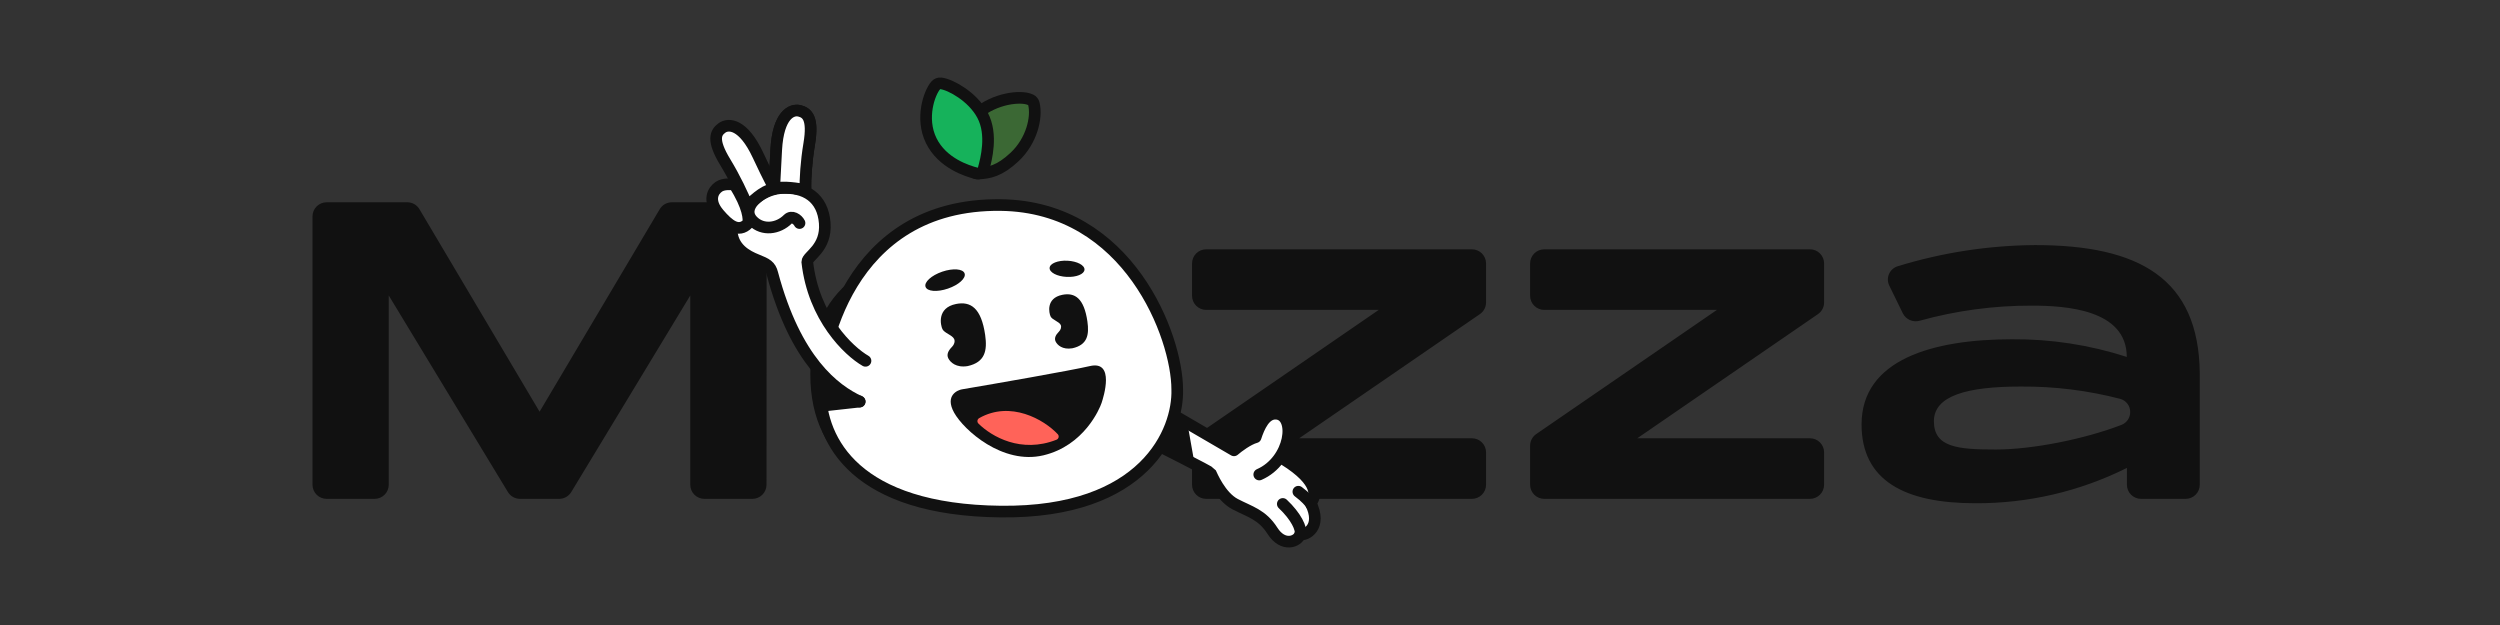
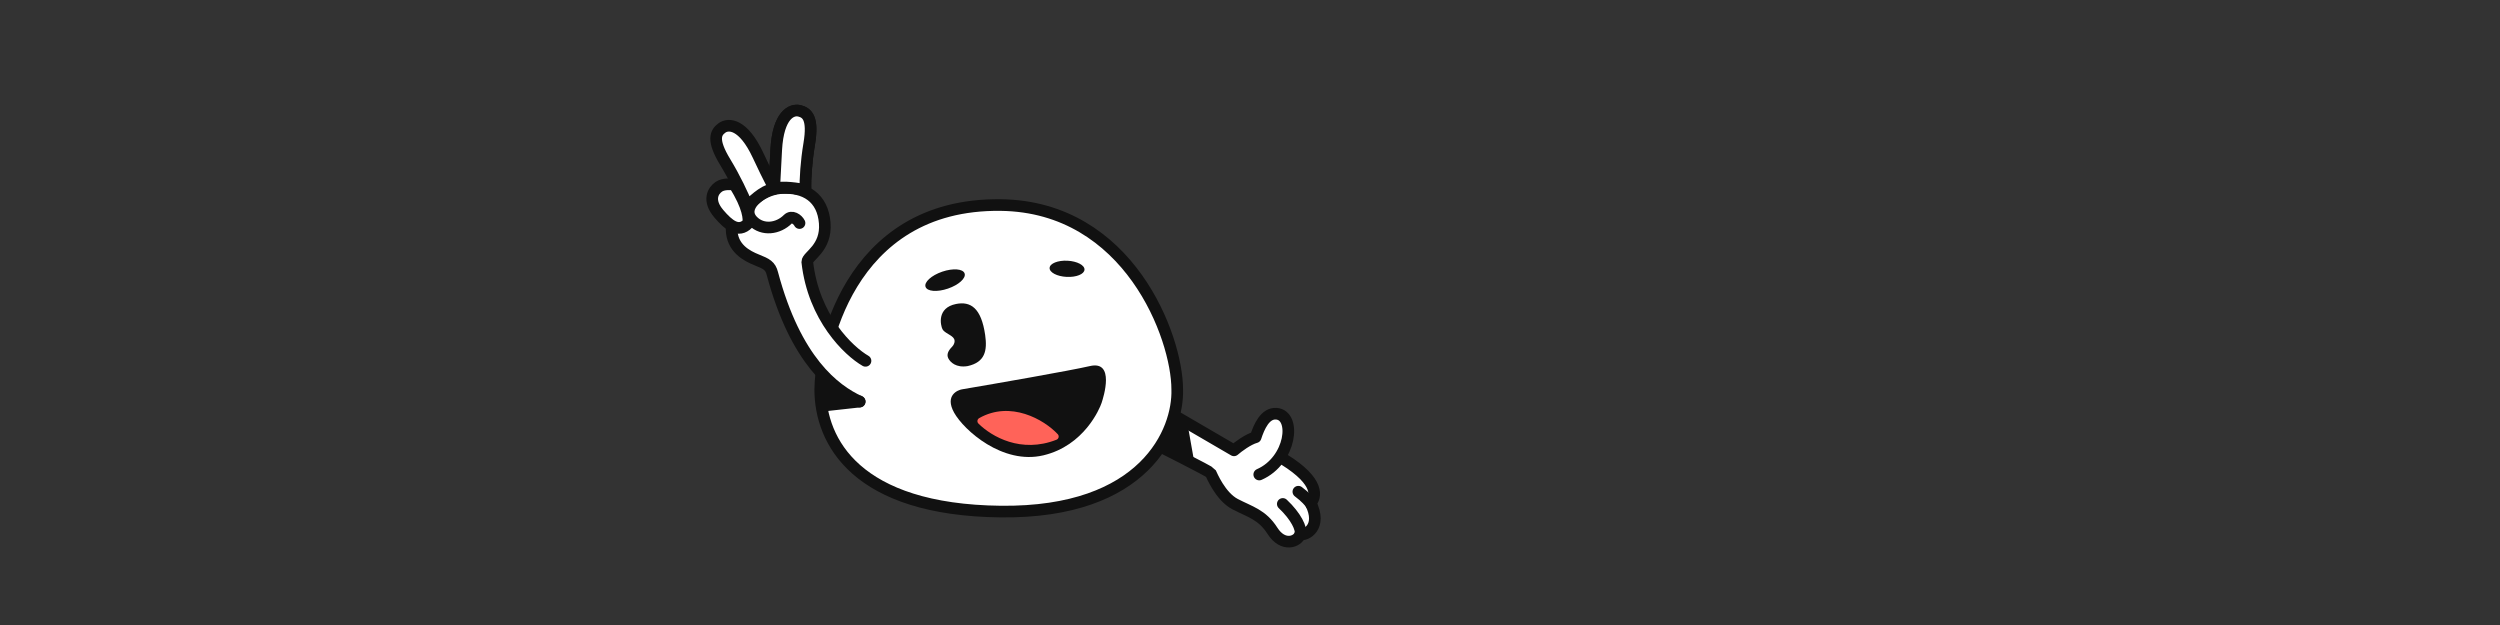
<svg xmlns="http://www.w3.org/2000/svg" width="120" height="30" viewBox="0 0 120 30" fill="none">
  <rect x="0" y="0" width="120" height="30" fill="#333333" stroke="none" />
-   <path fill-rule="evenodd" clip-rule="evenodd" d="M36.8 10.387C36.8 10.208 36.728 10.035 36.601 9.908C36.474 9.781 36.302 9.709 36.122 9.709H32.245C32.127 9.71 32.011 9.742 31.908 9.801C31.806 9.861 31.721 9.946 31.662 10.049L25.9 19.762L20.138 10.049C20.079 9.946 19.994 9.861 19.892 9.801C19.79 9.742 19.673 9.71 19.555 9.709H15.678C15.498 9.709 15.326 9.781 15.198 9.908C15.071 10.035 15 10.208 15 10.387V23.267C15 23.447 15.071 23.619 15.198 23.746C15.326 23.873 15.498 23.945 15.678 23.945H17.983C18.162 23.945 18.335 23.873 18.462 23.746C18.589 23.619 18.66 23.447 18.66 23.267V14.183L24.38 23.618C24.44 23.717 24.525 23.8 24.627 23.857C24.728 23.914 24.843 23.945 24.959 23.945H26.841C26.957 23.945 27.072 23.914 27.173 23.857C27.275 23.8 27.36 23.717 27.42 23.618L33.133 14.183V23.267C33.133 23.447 33.204 23.619 33.331 23.746C33.458 23.873 33.631 23.945 33.811 23.945H36.115C36.295 23.945 36.468 23.873 36.594 23.746C36.722 23.619 36.793 23.447 36.793 23.267L36.8 10.387ZM47.199 21.233C43.979 21.233 42.386 20.447 42.386 17.966C42.386 15.485 43.979 14.671 47.199 14.671C50.419 14.671 52.005 15.471 52.005 17.966C52.005 20.461 50.419 21.233 47.199 21.233ZM47.199 24.141C52.14 24.141 55.502 22.352 55.502 17.959C55.502 13.567 52.147 11.757 47.199 11.757C42.25 11.757 38.895 13.546 38.895 17.959C38.895 22.372 42.244 24.148 47.199 24.148V24.141ZM71.132 12.165C71.259 12.293 71.331 12.465 71.331 12.645V14.519C71.33 14.629 71.303 14.737 71.252 14.834C71.201 14.931 71.126 15.014 71.036 15.077L62.362 21.037H70.653C70.832 21.037 71.005 21.108 71.132 21.235C71.259 21.362 71.331 21.535 71.331 21.715V23.267C71.331 23.447 71.259 23.619 71.132 23.746C71.005 23.873 70.832 23.945 70.653 23.945H57.895C57.716 23.945 57.543 23.873 57.416 23.746C57.289 23.619 57.218 23.447 57.218 23.267V21.392C57.218 21.283 57.244 21.175 57.295 21.078C57.346 20.98 57.42 20.897 57.511 20.835L66.179 14.875H57.895C57.716 14.875 57.543 14.803 57.416 14.676C57.289 14.549 57.218 14.377 57.218 14.197V12.645C57.218 12.465 57.289 12.293 57.416 12.165C57.543 12.038 57.716 11.967 57.895 11.967H70.653C70.832 11.967 71.005 12.038 71.132 12.165ZM87.557 12.645C87.557 12.465 87.485 12.293 87.358 12.165C87.231 12.038 87.059 11.967 86.879 11.967H74.123C73.944 11.967 73.771 12.038 73.644 12.165C73.517 12.293 73.445 12.465 73.445 12.645V14.197C73.445 14.377 73.517 14.549 73.644 14.676C73.771 14.803 73.944 14.875 74.123 14.875H82.413L73.739 20.835C73.648 20.897 73.574 20.98 73.523 21.078C73.472 21.175 73.446 21.283 73.445 21.392V23.267C73.445 23.447 73.517 23.619 73.644 23.746C73.771 23.873 73.944 23.945 74.123 23.945H86.879C87.059 23.945 87.231 23.873 87.358 23.746C87.485 23.619 87.557 23.447 87.557 23.267V21.715C87.557 21.535 87.485 21.362 87.358 21.235C87.231 21.108 87.059 21.037 86.879 21.037H78.589L87.263 15.077C87.354 15.014 87.428 14.931 87.479 14.834C87.53 14.737 87.557 14.629 87.557 14.519V12.645ZM102.138 20.149C102.211 20.04 102.25 19.912 102.249 19.781C102.251 19.638 102.206 19.498 102.12 19.384C102.035 19.269 101.914 19.186 101.776 19.147C100.216 18.741 98.608 18.542 96.996 18.554C94.393 18.554 92.827 19.001 92.827 20.221C92.827 21.476 93.986 21.577 95.796 21.577C97.548 21.577 100.058 21.079 101.839 20.391C101.961 20.342 102.065 20.258 102.138 20.149ZM91.09 12.78C93.228 12.122 95.45 11.78 97.687 11.764C102.69 11.764 105.537 13.37 105.589 17.905V23.267C105.589 23.447 105.518 23.619 105.391 23.746C105.264 23.873 105.091 23.945 104.911 23.945H102.769C102.59 23.945 102.417 23.873 102.29 23.746C102.163 23.619 102.092 23.447 102.092 23.267V22.46C99.829 23.59 97.333 24.17 94.805 24.155C91.449 24.155 89.355 23.084 89.355 20.372C89.355 17.261 92.771 16.285 96.574 16.285C98.444 16.27 100.305 16.556 102.085 17.132C102.085 14.855 99.156 14.671 97.529 14.671C95.708 14.665 93.894 14.909 92.139 15.397C91.984 15.44 91.819 15.427 91.672 15.362C91.525 15.296 91.405 15.181 91.334 15.037L90.688 13.714C90.645 13.627 90.621 13.532 90.618 13.436C90.615 13.339 90.633 13.243 90.672 13.154C90.71 13.065 90.767 12.985 90.84 12.921C90.912 12.856 90.997 12.808 91.09 12.78Z" fill="#111111" />
  <path d="M59.231 21.616L55.682 19.548L54.438 20.803C55.648 21.409 58.077 22.637 58.111 22.704C58.153 22.787 58.574 23.826 59.283 24.198C59.993 24.57 60.577 24.693 61.08 25.482C61.583 26.271 62.29 26.018 62.413 25.643C62.664 25.725 63.495 25.305 62.907 24.141C63.184 23.862 63.352 23.123 61.649 22.064L61.398 21.982C61.715 21.369 62.132 20.088 61.264 19.858C60.723 19.819 60.434 20.486 60.27 20.987C59.903 21.088 59.425 21.449 59.231 21.616Z" fill="white" />
  <path d="M55.682 19.548L59.231 21.616C59.425 21.448 59.903 21.088 60.27 20.987C60.434 20.486 60.723 19.819 61.264 19.858C62.239 19.929 61.982 22.104 60.444 22.777M54.438 20.803C55.648 21.409 58.077 22.637 58.111 22.704C58.153 22.787 58.574 23.826 59.283 24.198C59.993 24.57 60.577 24.692 61.08 25.482C61.583 26.271 62.29 26.018 62.413 25.643C62.664 25.725 63.495 25.305 62.907 24.141C63.184 23.862 63.352 23.123 61.649 22.064" stroke="#111111" stroke-width="0.559" stroke-linecap="round" stroke-linejoin="round" />
  <path d="M56.725 20.394L57.005 21.977L55.607 21.232L55.927 20.058L56.725 20.394Z" fill="#111111" stroke="#111111" stroke-width="0.559" stroke-linecap="round" stroke-linejoin="round" />
  <path d="M48.035 24.556C41.104 24.479 39.371 21.195 39.371 18.69C39.371 17.055 40.582 9.749 48.035 9.842C54.196 9.919 56.507 16.189 56.507 18.69C56.571 20.677 54.966 24.633 48.035 24.556Z" fill="white" stroke="#111111" stroke-width="0.559" />
-   <path d="M46.659 8.054C46.66 8.13 46.691 8.202 46.747 8.254C46.802 8.306 46.876 8.333 46.952 8.329C47.199 8.318 47.459 8.293 47.751 8.178C48.042 8.063 48.345 7.866 48.699 7.535C49.118 7.143 49.387 6.664 49.533 6.21C49.677 5.761 49.709 5.312 49.624 4.977C49.604 4.897 49.55 4.829 49.475 4.793C49.336 4.726 49.152 4.699 48.968 4.697C48.777 4.694 48.555 4.716 48.321 4.766C47.855 4.867 47.321 5.086 46.876 5.475C46.367 5.92 46.345 6.52 46.419 7.002C46.456 7.235 46.517 7.458 46.566 7.639C46.568 7.646 46.57 7.653 46.572 7.66C46.628 7.863 46.658 7.984 46.659 8.054Z" fill="#3B6834" stroke="#111111" stroke-width="0.559" stroke-linejoin="round" />
-   <path d="M46.869 8.322C47.016 8.359 47.166 8.272 47.207 8.126C47.276 7.88 47.385 7.463 47.418 6.998C47.452 6.535 47.413 5.997 47.16 5.525C46.916 5.066 46.522 4.7 46.152 4.447C45.965 4.319 45.78 4.216 45.613 4.141C45.452 4.069 45.291 4.015 45.157 4.001C45.067 3.992 44.977 4.027 44.917 4.096C44.748 4.292 44.571 4.695 44.494 5.156C44.415 5.628 44.431 6.206 44.699 6.752C45.228 7.831 46.418 8.207 46.869 8.322Z" fill="#16B25B" stroke="#111111" stroke-width="0.559" stroke-linejoin="round" />
  <path d="M45.503 13.852C46.021 13.675 46.378 13.349 46.301 13.125C46.225 12.901 45.743 12.864 45.225 13.041C44.707 13.219 44.349 13.544 44.426 13.768C44.503 13.992 44.985 14.03 45.503 13.852Z" fill="#111111" />
  <path d="M51.199 13.291C51.662 13.314 52.045 13.159 52.056 12.944C52.067 12.73 51.7 12.538 51.238 12.514C50.775 12.492 50.392 12.646 50.381 12.861C50.37 13.075 50.737 13.268 51.199 13.291Z" fill="#111111" />
  <path d="M47.288 16.081C47.101 14.777 46.586 14.452 45.891 14.591C44.959 14.777 45.145 15.616 45.239 15.802C45.332 15.988 45.704 16.081 45.797 16.268C45.856 16.386 45.797 16.547 45.704 16.64C45.518 16.826 45.425 17.013 45.518 17.199C45.611 17.385 45.891 17.665 46.449 17.572C47.288 17.385 47.394 16.825 47.288 16.081Z" fill="#111111" />
-   <path d="M52.196 15.434C52.035 14.312 51.591 14.031 50.993 14.151C50.191 14.312 50.351 15.033 50.431 15.194C50.512 15.354 50.832 15.434 50.913 15.595C50.963 15.696 50.913 15.835 50.832 15.915C50.672 16.076 50.592 16.236 50.672 16.397C50.752 16.557 50.993 16.798 51.474 16.717C52.196 16.557 52.287 16.074 52.196 15.434Z" fill="#111111" />
  <path d="M52.317 17.571C51.348 17.795 47.815 18.41 46.17 18.689C45.984 18.721 45.332 18.968 45.797 19.807C46.263 20.645 48.126 22.321 50.082 21.856C52.038 21.39 52.783 19.62 52.876 19.341C52.969 19.061 53.528 17.292 52.317 17.571Z" fill="#111111" />
  <path d="M50.709 21.108C49.011 21.776 47.598 20.956 46.966 20.332C46.886 20.254 46.905 20.124 47.002 20.069C48.502 19.219 50.108 20.131 50.773 20.842C50.853 20.929 50.819 21.065 50.709 21.108Z" fill="#FF6359" />
  <path d="M41.264 19.276L39.588 19.462V18.345L41.264 19.276Z" fill="#111111" stroke="#111111" stroke-width="0.559" stroke-linecap="round" stroke-linejoin="round" />
  <path d="M38.749 12.57C39.048 15.253 40.736 16.855 41.544 17.32L41.264 19.276C40.053 18.717 38.191 17.32 37.073 13.129C36.98 12.757 36.794 12.663 36.328 12.477C35.862 12.291 35.117 11.918 35.117 10.987C35.117 10.242 35.738 9.869 36.049 9.776C36.204 9.528 36.7 9.031 37.446 9.031C38.656 8.938 39.495 9.497 39.588 10.707C39.681 11.918 38.749 12.291 38.749 12.57Z" fill="white" />
  <path d="M41.544 17.32C40.736 16.855 39.048 15.253 38.749 12.57C38.749 12.291 39.681 11.918 39.588 10.707C39.495 9.497 38.656 8.938 37.446 9.031C36.514 9.124 35.49 9.962 36.142 10.614C36.607 11.08 37.352 10.987 37.818 10.521C38.005 10.335 38.284 10.521 38.377 10.707M41.264 19.276C40.053 18.717 38.191 17.32 37.073 13.129C36.98 12.757 36.794 12.663 36.328 12.477C35.862 12.291 35.117 11.918 35.117 10.987C35.117 10.242 35.738 9.869 36.049 9.776" stroke="#111111" stroke-width="0.559" stroke-linecap="round" />
  <path d="M38.843 6.904C38.694 7.798 38.656 8.565 38.656 9.124C38.284 9.047 37.632 8.938 37.166 9.047C37.166 8.984 37.185 8.525 37.259 7.184C37.352 5.507 38.004 5.228 38.377 5.321C38.749 5.414 39.047 5.678 38.843 6.904Z" stroke="#111111" stroke-width="0.559" />
  <path d="M34.812 7.783C35.282 8.558 35.655 9.35 35.863 9.869C36.142 9.683 36.515 9.217 37.166 9.031C37.144 8.973 36.953 8.672 36.386 7.454C35.676 5.932 34.967 5.915 34.656 6.14C34.345 6.365 34.166 6.72 34.812 7.783Z" fill="white" stroke="#111111" stroke-width="0.559" />
  <path d="M34.508 8.961C34.732 8.812 35.098 8.837 35.253 8.868C35.924 9.911 35.967 10.545 35.905 10.731C35.44 11.197 34.974 10.809 34.508 10.265C33.949 9.613 34.229 9.148 34.508 8.961Z" fill="white" stroke="#111111" stroke-width="0.559" />
  <path d="M38.843 6.904C38.694 7.798 38.656 8.565 38.656 9.124C38.284 9.047 37.632 8.938 37.166 9.047C37.166 8.984 37.185 8.525 37.259 7.184C37.352 5.507 38.004 5.228 38.377 5.321C38.749 5.414 39.047 5.678 38.843 6.904Z" fill="white" stroke="#111111" stroke-width="0.559" />
  <path d="M62.413 25.643C62.496 25.393 62.21 24.786 61.574 24.189" stroke="#111111" stroke-width="0.559" stroke-linecap="round" stroke-linejoin="round" />
  <path d="M62.949 24.225C62.887 24.103 62.656 23.851 62.321 23.602" stroke="#111111" stroke-width="0.559" stroke-linecap="round" stroke-linejoin="round" />
</svg>